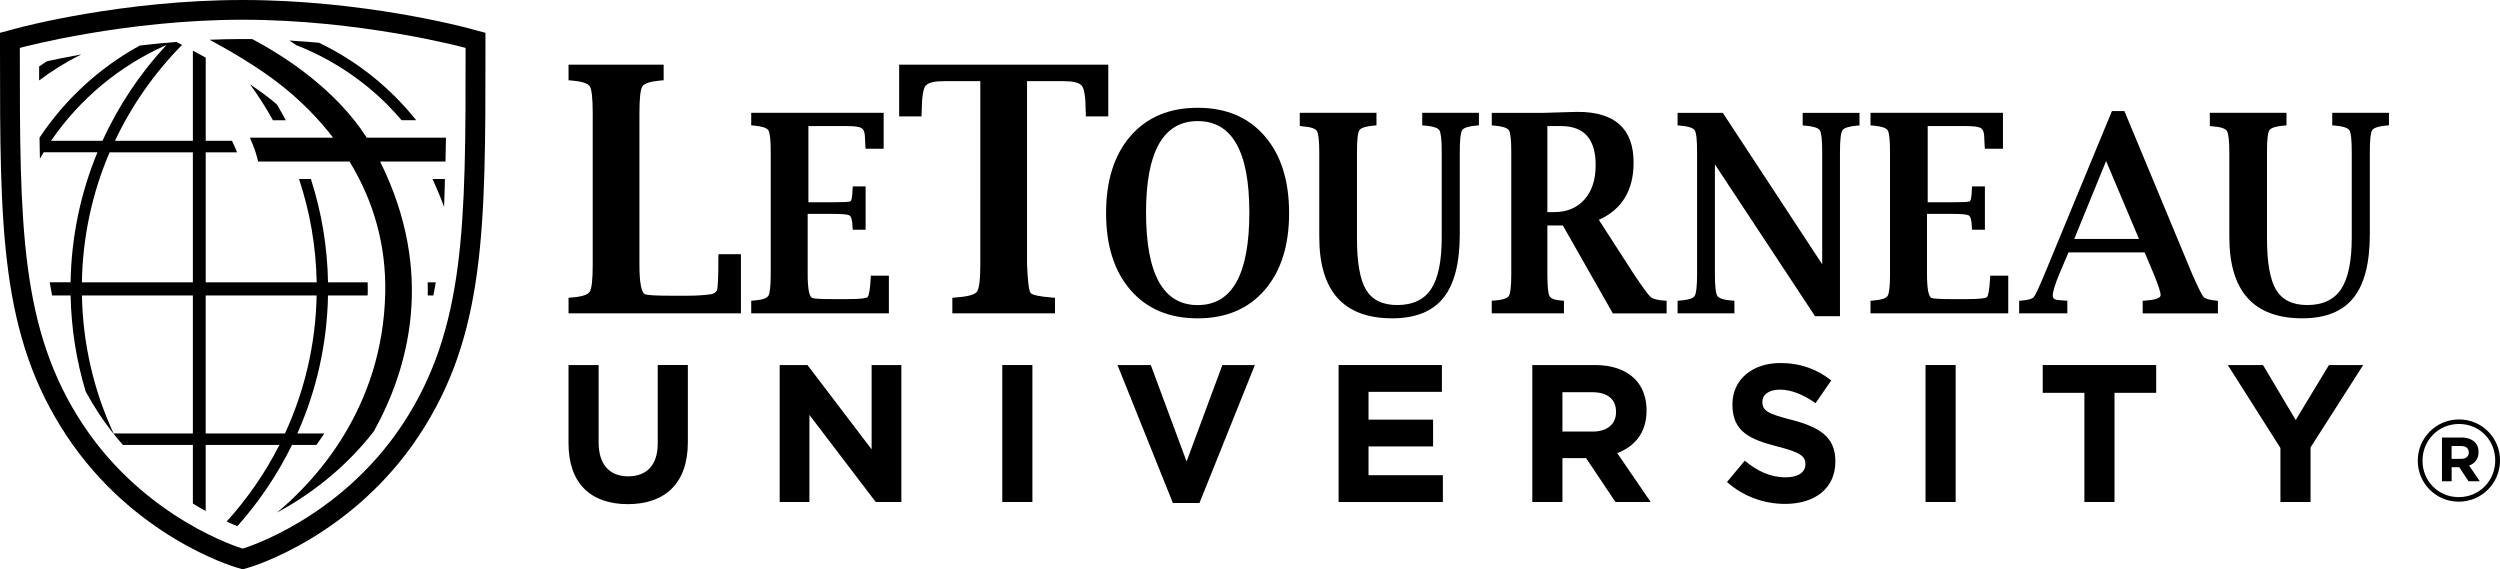
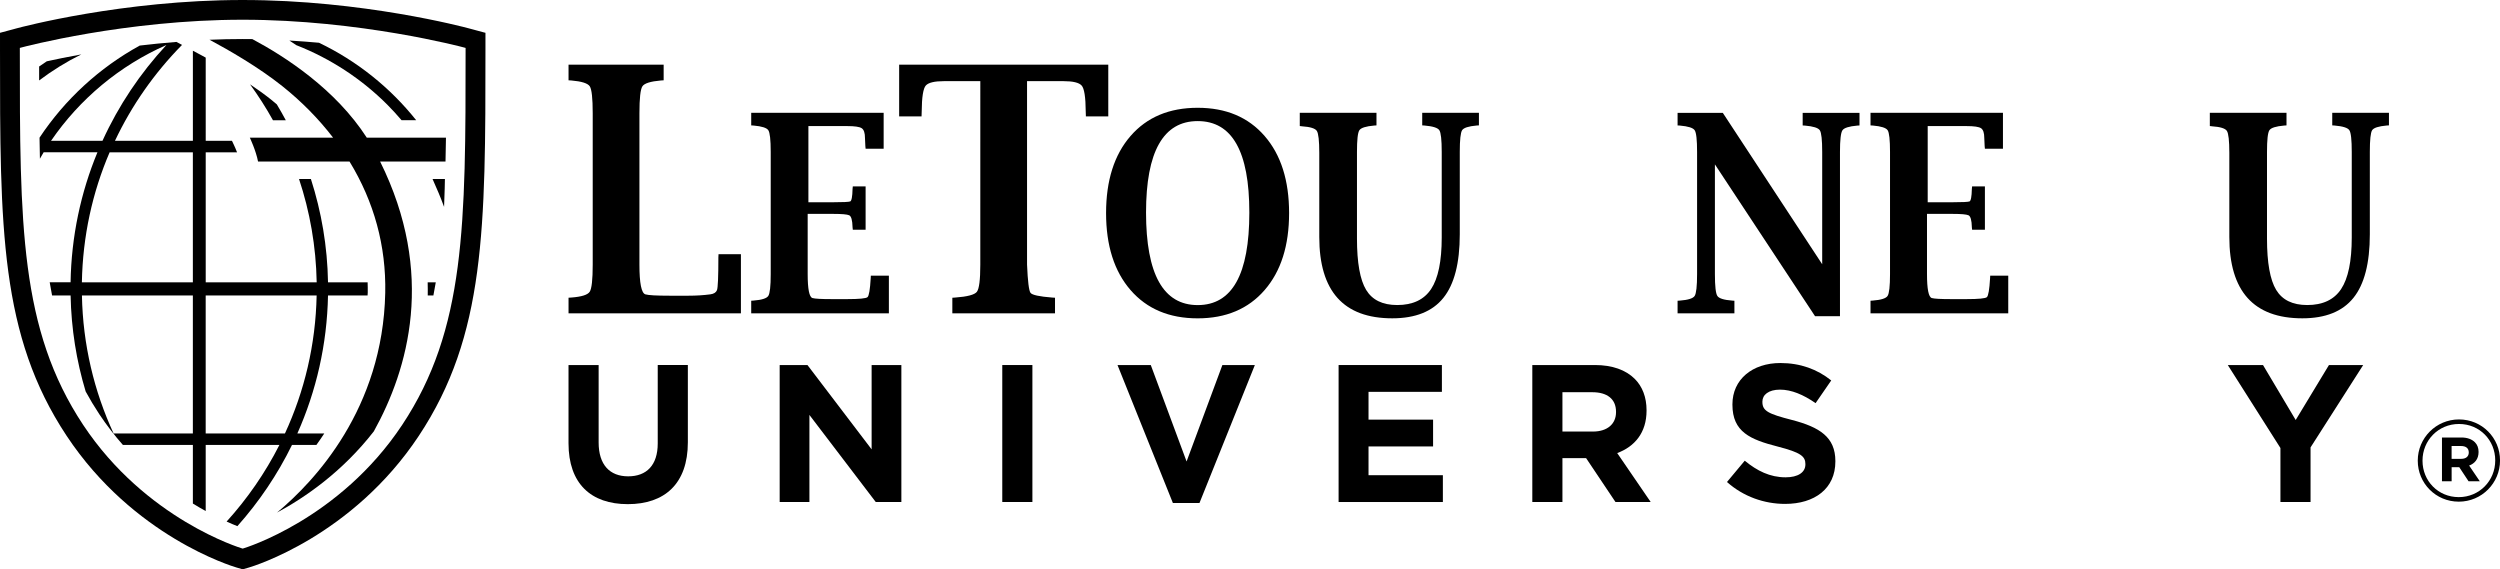
<svg xmlns="http://www.w3.org/2000/svg" id="Layer_2" data-name="Layer 2" viewBox="0 0 995.93 226.81">
  <defs>
    <style>
      .cls-1 {
        stroke-width: 0px;
      }
    </style>
  </defs>
  <g id="Layer_2-2" data-name="Layer 2">
    <g>
      <g>
        <g>
          <path class="cls-1" d="M226.48,176.6v-31.18h12v30.86c0,8.89,4.44,13.48,11.77,13.48s11.77-4.44,11.77-13.09v-31.25h12v30.79c0,16.52-9.27,24.63-23.93,24.63s-23.61-8.18-23.61-24.24Z" />
          <path class="cls-1" d="M310.6,145.42h11.07l25.56,33.59v-33.59h11.85v54.56h-10.21l-26.42-34.68v34.68h-11.85v-54.56Z" />
          <path class="cls-1" d="M399.28,145.42h12v54.56h-12v-54.56Z" />
          <path class="cls-1" d="M445.19,145.42h13.25l14.26,38.42,14.26-38.42h12.94l-22.06,54.95h-10.6l-22.06-54.95Z" />
          <path class="cls-1" d="M533.26,145.42h41.15v10.68h-29.23v11.07h25.72v10.68h-25.72v11.46h29.62v10.68h-41.54v-54.56Z" />
          <path class="cls-1" d="M610.42,145.42h24.94c6.94,0,12.31,1.95,15.9,5.53,3.04,3.04,4.68,7.33,4.68,12.47v.16c0,8.81-4.75,14.34-11.69,16.91l13.33,19.48h-14.03l-11.69-17.46h-9.43v17.46h-12v-54.56ZM634.58,171.92c5.85,0,9.2-3.12,9.2-7.72v-.16c0-5.14-3.59-7.79-9.43-7.79h-11.92v15.67h12.16Z" />
          <path class="cls-1" d="M687.97,192.03l7.09-8.5c4.91,4.05,10.05,6.62,16.29,6.62,4.91,0,7.87-1.95,7.87-5.14v-.16c0-3.04-1.87-4.6-10.99-6.94-10.99-2.81-18.08-5.85-18.08-16.68v-.16c0-9.9,7.95-16.45,19.1-16.45,7.95,0,14.73,2.49,20.26,6.94l-6.23,9.04c-4.83-3.35-9.59-5.38-14.18-5.38s-7.01,2.1-7.01,4.75v.16c0,3.59,2.34,4.75,11.77,7.17,11.07,2.88,17.3,6.86,17.3,16.37v.16c0,10.83-8.26,16.91-20.03,16.91-8.26,0-16.6-2.88-23.15-8.73Z" />
-           <path class="cls-1" d="M767.08,145.42h12v54.56h-12v-54.56Z" />
-           <path class="cls-1" d="M830.36,156.49h-16.6v-11.07h45.2v11.07h-16.6v43.49h-12v-43.49Z" />
          <path class="cls-1" d="M908.46,178.47l-20.97-33.05h14.03l13.02,21.9,13.25-21.9h13.64l-20.97,32.81v21.75h-12v-21.51Z" />
        </g>
        <g>
          <path class="cls-1" d="M295.16,124.82h-68.67v-6.22l1.14-.07c4.06-.31,6.49-1.07,7.29-2.3.8-1.22,1.2-4.8,1.2-10.75v-60.37c0-5.95-.39-9.52-1.17-10.72-.78-1.2-3.22-1.98-7.32-2.33l-1.14-.07v-6.23h37.89v6.23l-1.09.07c-4.14.36-6.6,1.13-7.38,2.33-.78,1.2-1.18,4.77-1.18,10.72v60.3c0,7.41.79,11.36,2.37,11.85,1.17.36,4.39.54,9.65.54h7.53c3.07,0,5.97-.18,8.68-.54,1.4-.18,2.29-.74,2.66-1.67.37-.94.56-5.29.56-13.05l.06-1.27h8.92v23.56Z" />
          <path class="cls-1" d="M354.11,124.82h-54.85v-5.02l.92-.06c3.27-.25,5.23-.87,5.88-1.85.65-.99.97-3.88.97-8.67v-48.69c0-4.8-.32-7.68-.95-8.64-.63-.97-2.6-1.59-5.9-1.88l-.92-.05v-5.02h52.76v14.3h-7.19l-.1-1.02c-.1-1.84-.15-2.91-.15-3.24,0-2.02-.43-3.31-1.29-3.89-.86-.58-2.79-.86-5.8-.86h-15.45v30.34h10.01c3.85,0,6.06-.11,6.63-.32.57-.22.88-1.88.95-4.98l.1-1.02h5.1v17.27h-5.1l-.1-.97c-.07-2.84-.52-4.44-1.37-4.8-.85-.36-2.92-.54-6.21-.54h-10.3v23.97c0,5.97.63,9.16,1.9,9.55.94.29,3.52.43,7.75.43h6.04c4.83,0,7.55-.26,8.14-.78.6-.52,1.02-3.03,1.28-7.53l.05-1.03h7.19v15Z" />
          <path class="cls-1" d="M390.56,32.33h-14.52c-3.74,0-6.14.57-7.2,1.71-1.06,1.14-1.62,4.63-1.66,10.47l-.06,1.87h-8.92v-20.62h83.31v20.62h-8.92l-.06-1.87c-.04-5.85-.59-9.34-1.66-10.47-1.06-1.14-3.46-1.71-7.2-1.71h-14.52v73.09c.28,6.65.74,10.4,1.39,11.25.64.85,3.53,1.47,8.67,1.87l1.08.07v6.22h-40.9v-6.22l1.08-.07c4.9-.35,7.8-1.12,8.7-2.3.9-1.18,1.36-4.76,1.36-10.75V32.33Z" />
          <path class="cls-1" d="M477.11,126.82c-11.3,0-20.21-3.75-26.72-11.25-6.51-7.5-9.76-17.73-9.76-30.69s3.25-23.23,9.76-30.71c6.51-7.49,15.42-11.23,26.72-11.23s20.16,3.74,26.67,11.23c6.51,7.49,9.76,17.72,9.76,30.71s-3.25,23.18-9.76,30.69c-6.51,7.5-15.4,11.25-26.67,11.25ZM477.13,121.54c6.87,0,12.02-3.07,15.44-9.21,3.42-6.14,5.13-15.35,5.13-27.63s-1.71-21.29-5.13-27.36c-3.42-6.07-8.57-9.1-15.44-9.1s-11.98,3.04-15.42,9.1c-3.44,6.07-5.16,15.19-5.16,27.36s1.72,21.49,5.16,27.63c3.44,6.14,8.58,9.21,15.42,9.21Z" />
          <path class="cls-1" d="M517.79,44.94h30.56v5.02l-.88.05c-3.33.29-5.3.91-5.94,1.88-.64.97-.95,3.85-.95,8.64v34.54c0,9.59,1.22,16.4,3.65,20.42,2.44,4.02,6.56,6.03,12.38,6.03,6.19,0,10.7-2.13,13.51-6.39,2.81-4.25,4.22-11.09,4.22-20.5v-34.11c0-4.8-.32-7.68-.95-8.64-.63-.97-2.61-1.59-5.95-1.88l-.87-.05v-5.02h22.59v5.02l-.87.05c-3.27.29-5.21.91-5.83,1.88-.62.97-.93,3.85-.93,8.64v32.82c0,11.48-2.18,19.92-6.53,25.32-4.35,5.43-11.14,8.15-20.36,8.15-19.38,0-29.08-10.8-29.08-32.39v-33.52c0-4.82-.33-7.74-.97-8.74-.65-1.01-2.61-1.62-5.88-1.84l-.92-.11v-5.29Z" />
-           <path class="cls-1" d="M616.43,89.79v19.43c0,4.76.28,7.66.85,8.7.57,1.04,2.19,1.65,4.88,1.83l.87.06v5.02h-28.76v-5.02l.93-.06c3.27-.25,5.23-.87,5.88-1.85.65-.99.97-3.88.97-8.67v-48.69c0-4.8-.31-7.68-.94-8.64-.63-.97-2.6-1.59-5.9-1.88l-.93-.05v-5.02h20.94l8.89-.27,4.42-.11c14.83,0,22.25,6.74,22.25,20.21,0,5.5-1.15,10.15-3.45,13.96-2.3,3.81-5.76,6.76-10.39,8.84l14.04,21.76c3.47,5.18,5.66,8.17,6.58,8.96.92.79,2.75,1.28,5.46,1.46l.92.06v5.02h-21.43l-19.92-35.03h-6.17ZM616.43,84.5h2.67c5.08,0,9.12-1.67,12.1-5.02,2.98-3.35,4.47-7.92,4.47-13.71,0-10.36-4.6-15.55-13.8-15.55h-5.44v34.28Z" />
          <path class="cls-1" d="M723.06,125.96l-39.89-60.48v43.75c0,4.8.33,7.69.98,8.67.65.99,2.62,1.6,5.92,1.85l.87.06v5.02h-22.64v-5.02l.92-.06c3.27-.25,5.23-.87,5.88-1.85.64-.99.97-3.88.97-8.67v-48.69c0-4.8-.31-7.68-.95-8.64-.63-.97-2.6-1.59-5.9-1.88l-.92-.05v-5.02h18.01l39.6,60.32v-44.72c0-4.8-.31-7.68-.94-8.64-.63-.97-2.6-1.59-5.92-1.88l-.92-.05v-5.02h22.64v5.02l-.88.05c-3.29.29-5.27.91-5.92,1.88-.65.97-.98,3.85-.98,8.64v65.42h-9.96Z" />
          <path class="cls-1" d="M800.01,124.82h-54.85v-5.02l.93-.06c3.27-.25,5.23-.87,5.87-1.85.65-.99.97-3.88.97-8.67v-48.69c0-4.8-.31-7.68-.94-8.64-.63-.97-2.6-1.59-5.9-1.88l-.93-.05v-5.02h52.76v14.3h-7.19l-.1-1.02c-.1-1.84-.15-2.91-.15-3.24,0-2.02-.43-3.31-1.28-3.89-.86-.58-2.79-.86-5.81-.86h-15.45v30.34h10.01c3.85,0,6.07-.11,6.63-.32.57-.22.88-1.88.95-4.98l.1-1.02h5.1v17.27h-5.1l-.1-.97c-.06-2.84-.52-4.44-1.37-4.8-.85-.36-2.92-.54-6.21-.54h-10.29v23.97c0,5.97.63,9.16,1.9,9.55.94.29,3.52.43,7.75.43h6.05c4.83,0,7.55-.26,8.15-.78.59-.52,1.02-3.03,1.28-7.53l.05-1.03h7.19v15Z" />
-           <path class="cls-1" d="M824.04,100.54l-3.65,8.57c-1.76,4.25-2.64,7.16-2.64,8.7,0,1.19,1.02,1.78,3.06,1.78.29.04.91.09,1.84.16l.92.06v5.02h-19.19v-5.02l.92-.06c2.59-.18,4.22-.65,4.88-1.4.67-.76,2.11-3.84,4.35-9.23l26.81-64.88h4.96l27.01,64.94c2.36,5.36,3.88,8.4,4.54,9.12.66.72,2.36,1.2,5.08,1.46l.63.06v5.02h-29.97v-5.02l.92-.06c4.08-.29,6.15-.99,6.22-2.11.07-1.08-.86-3.94-2.77-8.59l-3.6-8.52h-30.33ZM826.31,95.19h25.81l-13.11-31.04-12.69,31.04Z" />
          <path class="cls-1" d="M880.32,44.94h30.56v5.02l-.88.05c-3.33.29-5.3.91-5.94,1.88-.64.97-.95,3.85-.95,8.64v34.54c0,9.59,1.22,16.4,3.65,20.42,2.44,4.02,6.56,6.03,12.38,6.03,6.19,0,10.7-2.13,13.51-6.39,2.81-4.25,4.22-11.09,4.22-20.5v-34.11c0-4.8-.31-7.68-.95-8.64-.63-.97-2.61-1.59-5.95-1.88l-.87-.05v-5.02h22.59v5.02l-.87.05c-3.27.29-5.21.91-5.83,1.88-.62.97-.92,3.85-.92,8.64v32.82c0,11.48-2.18,19.92-6.53,25.32-4.36,5.43-11.14,8.15-20.36,8.15-19.38,0-29.08-10.8-29.08-32.39v-33.52c0-4.82-.33-7.74-.97-8.74-.65-1.01-2.61-1.62-5.88-1.84l-.92-.11v-5.29Z" />
        </g>
        <g>
          <path class="cls-1" d="M177.64,54.85h-31.52c-12.44-19.31-32.54-32.33-45.59-39.27-1.28-.02-2.56-.03-3.84-.03-4.47,0-8.89.1-13.22.29,7.56,4.04,19.48,10.89,28.98,18.46,7.68,6.13,14.48,13.03,20.25,20.55h-33.17s2.45,5.16,3.27,9.5h36.44c9.82,16.08,14.61,33.68,14.23,52.32-.95,46.15-28.11,75.04-43.12,87.53,11-5.92,25.98-16.14,38.58-32.37,13.73-24.72,24.67-62.83,2.5-107.48h26.05c.08-3.1.13-6.27.18-9.5Z" />
          <g>
            <path class="cls-1" d="M170.4,117.71h2.25c.34-1.72.65-3.47.95-5.24h-3.23c.05,1.77.06,3.51.03,5.24Z" />
            <path class="cls-1" d="M18.64,24.42c-1.03.68-2.05,1.36-3.05,2.07,0,1.87,0,3.73,0,5.56,5.24-3.96,10.86-7.44,16.8-10.38-5.52,1-10.18,1.96-13.75,2.75Z" />
            <path class="cls-1" d="M113.85,47.89c-1.14-2.13-2.33-4.24-3.57-6.3-.73-.61-1.43-1.24-2.18-1.83-2.68-2.14-5.57-4.2-8.51-6.18,3.33,4.57,6.39,9.35,9.15,14.32h5.1Z" />
            <path class="cls-1" d="M118.06,18c13.7,5.37,26.03,13.49,36.25,23.72,1.97,1.98,3.85,4.04,5.66,6.17h5.83c-10.36-12.99-23.58-23.61-38.72-30.86-3.82-.35-7.78-.64-11.8-.88.91.58,1.85,1.24,2.78,1.86Z" />
            <path class="cls-1" d="M172.32,71.32c2.07,4.78,2.73,6.08,4.59,11.09.28-6.64.28-9.35.33-11.09h-4.91Z" />
            <path class="cls-1" d="M126.03,177.27c1.07-1.48,2.12-3.01,3.16-4.6h-10.73c7.52-16.87,11.83-35.43,12.21-54.96h15.76c.01-.4.06-.78.07-1.19.03-1.36-.02-2.7-.05-4.05h-15.78c-.24-14.34-2.63-28.15-6.82-41.16h-4.73c4.32,12.98,6.78,26.8,7.04,41.16h-44.21v-51.79h12.48c-.48-1.24-.94-2.3-1.2-2.84l-.83-1.76h-10.45V22.95c-.59-.32-1.2-.66-1.76-.96l-3.35-1.79v35.89h-31.04c6.71-14.2,15.78-27.09,26.72-38.2l-2.22-1.19c-5.05.41-9.98.89-14.62,1.45-16.09,8.83-29.81,21.45-39.93,36.69.04,2.85.09,5.66.15,8.4.49-.86.97-1.73,1.49-2.57h21.43c-6.63,16.02-10.39,33.48-10.7,51.79h-8.32c.3,1.77.61,3.52.95,5.24h7.38c.26,13.28,2.34,26.1,6,38.26,1.66,3.05,3.46,6.06,5.43,9.04,2.97,4.47,6.14,8.54,9.41,12.26h27.87v23.35c1.77,1.09,3.48,2.08,5.11,2.98v-26.33h29.36c-5.64,11.11-12.73,21.36-21.03,30.52,1.65.75,3.08,1.35,4.29,1.83,8.64-9.72,16-20.58,21.75-32.35h9.71ZM20.34,56.08c11.4-16.65,27.32-29.95,45.96-38.16-10.43,11.22-19.06,24.09-25.47,38.16h-20.49ZM76.83,172.67h-31.58c-7.76-16.8-12.24-35.38-12.61-54.96h44.19v54.96ZM76.83,112.47h-44.21c.33-18.35,4.2-35.84,11.05-51.79h33.16v51.79ZM81.94,172.67v-54.96h44.2c-.39,19.58-4.86,38.16-12.62,54.96h-31.58Z" />
          </g>
          <path class="cls-1" d="M192.81,12.92l-6.06-1.63c-1.7-.46-42.27-11.29-90.06-11.29S8.33,10.83,6.63,11.29l-6.06,1.63-.57.15v6.86c0,70.89,0,113.67,26.56,153.72,26.53,40.02,65.96,51.93,67.62,52.42l2.29.67.22.06.22-.06,2.3-.67c1.67-.49,41.1-12.43,67.62-52.42,26.56-40.05,26.56-82.83,26.56-153.72v-6.86l-.57-.15ZM185.48,19.09v.81c0,69.4,0,111.29-25.25,149.35-24.96,37.65-62.87,49.09-63.25,49.2l-.3.09-.3-.09c-.38-.11-38.29-11.55-63.26-49.2C7.9,131.19,7.9,89.3,7.9,19.9v-.81l.78-.21c.41-.11,41.28-11.02,88.01-11.02s87.6,10.91,88.01,11.02l.78.21Z" />
        </g>
      </g>
      <path class="cls-1" d="M963.17,183.56v-.09c0-8.92,7.24-16.38,16.43-16.38s16.34,7.38,16.34,16.29v.09c0,8.92-7.24,16.38-16.43,16.38s-16.34-7.38-16.34-16.29ZM994.03,183.47v-.09c0-8.01-6.2-14.48-14.44-14.48s-14.53,6.56-14.53,14.57v.09c0,8.01,6.2,14.48,14.44,14.48s14.53-6.56,14.53-14.57ZM972.81,174.29h7.74c2.35,0,4.16.68,5.39,1.9.95.95,1.45,2.26,1.45,3.8v.09c0,2.81-1.54,4.57-3.76,5.39l4.25,6.25h-4.48l-3.71-5.61h-3.03v5.61h-3.85v-17.42ZM980.5,182.79c1.95,0,2.99-1.04,2.99-2.49v-.09c0-1.67-1.18-2.53-3.08-2.53h-3.76v5.11h3.85Z" />
    </g>
  </g>
</svg>